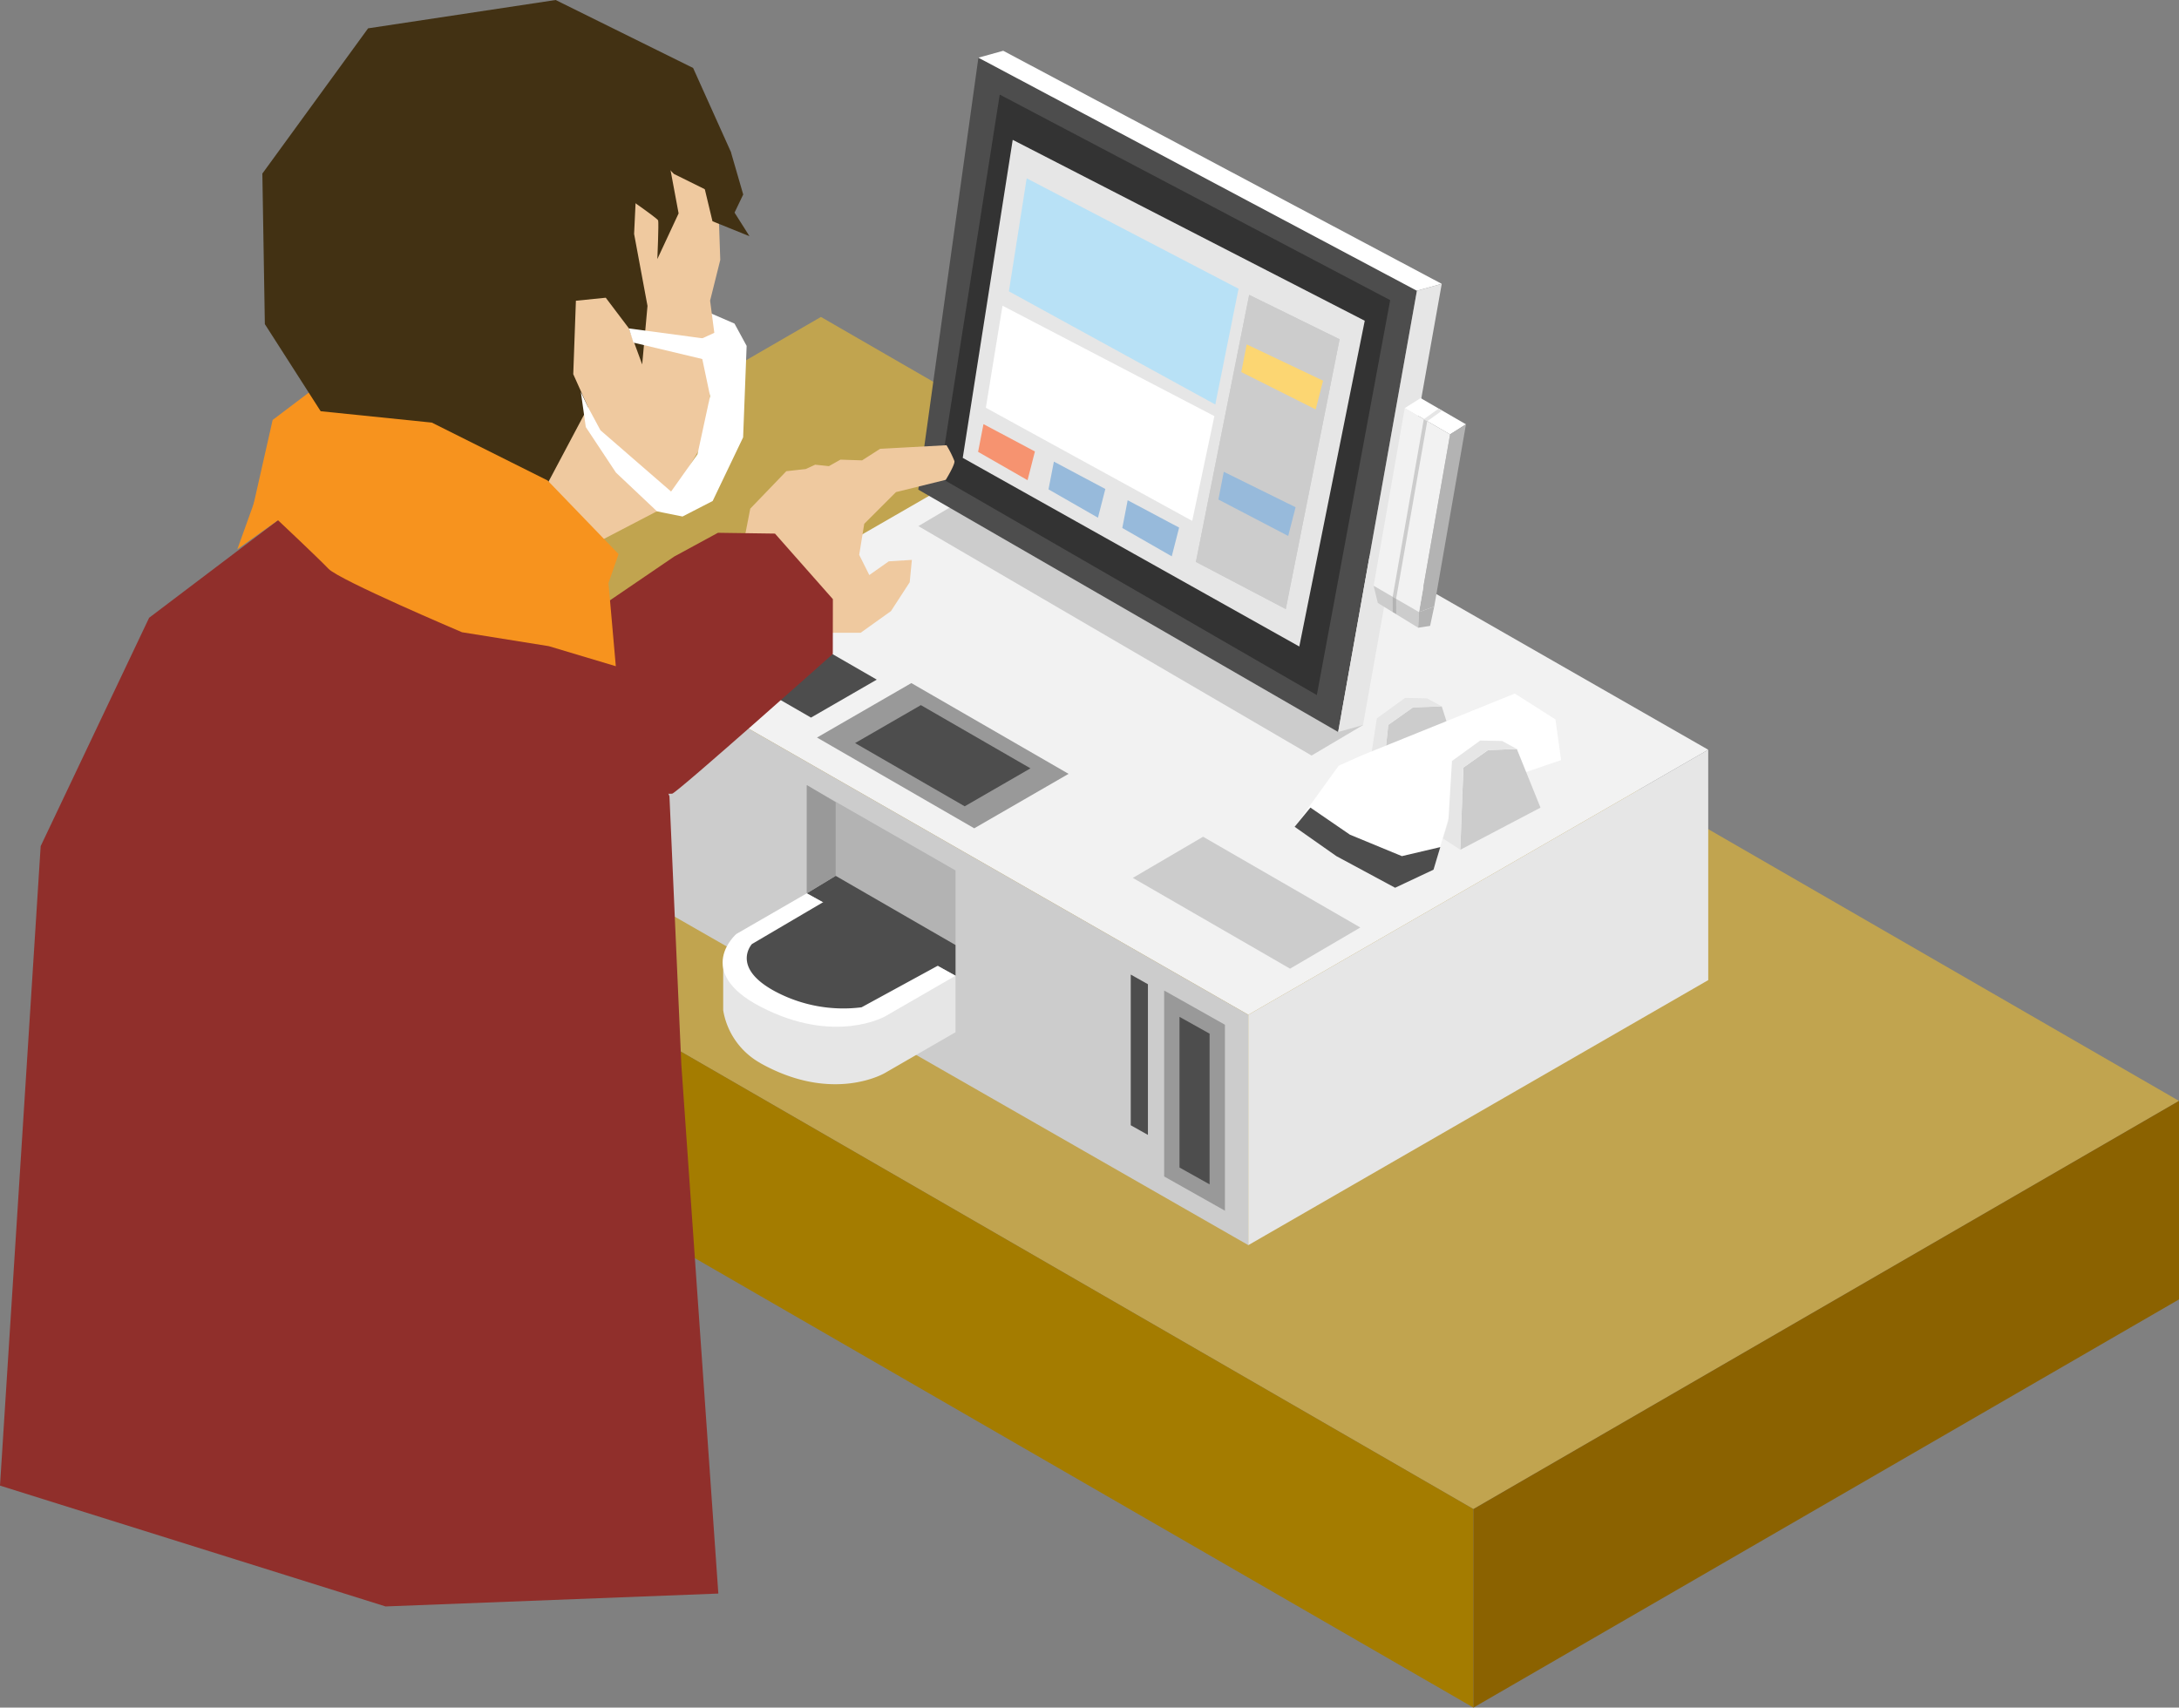
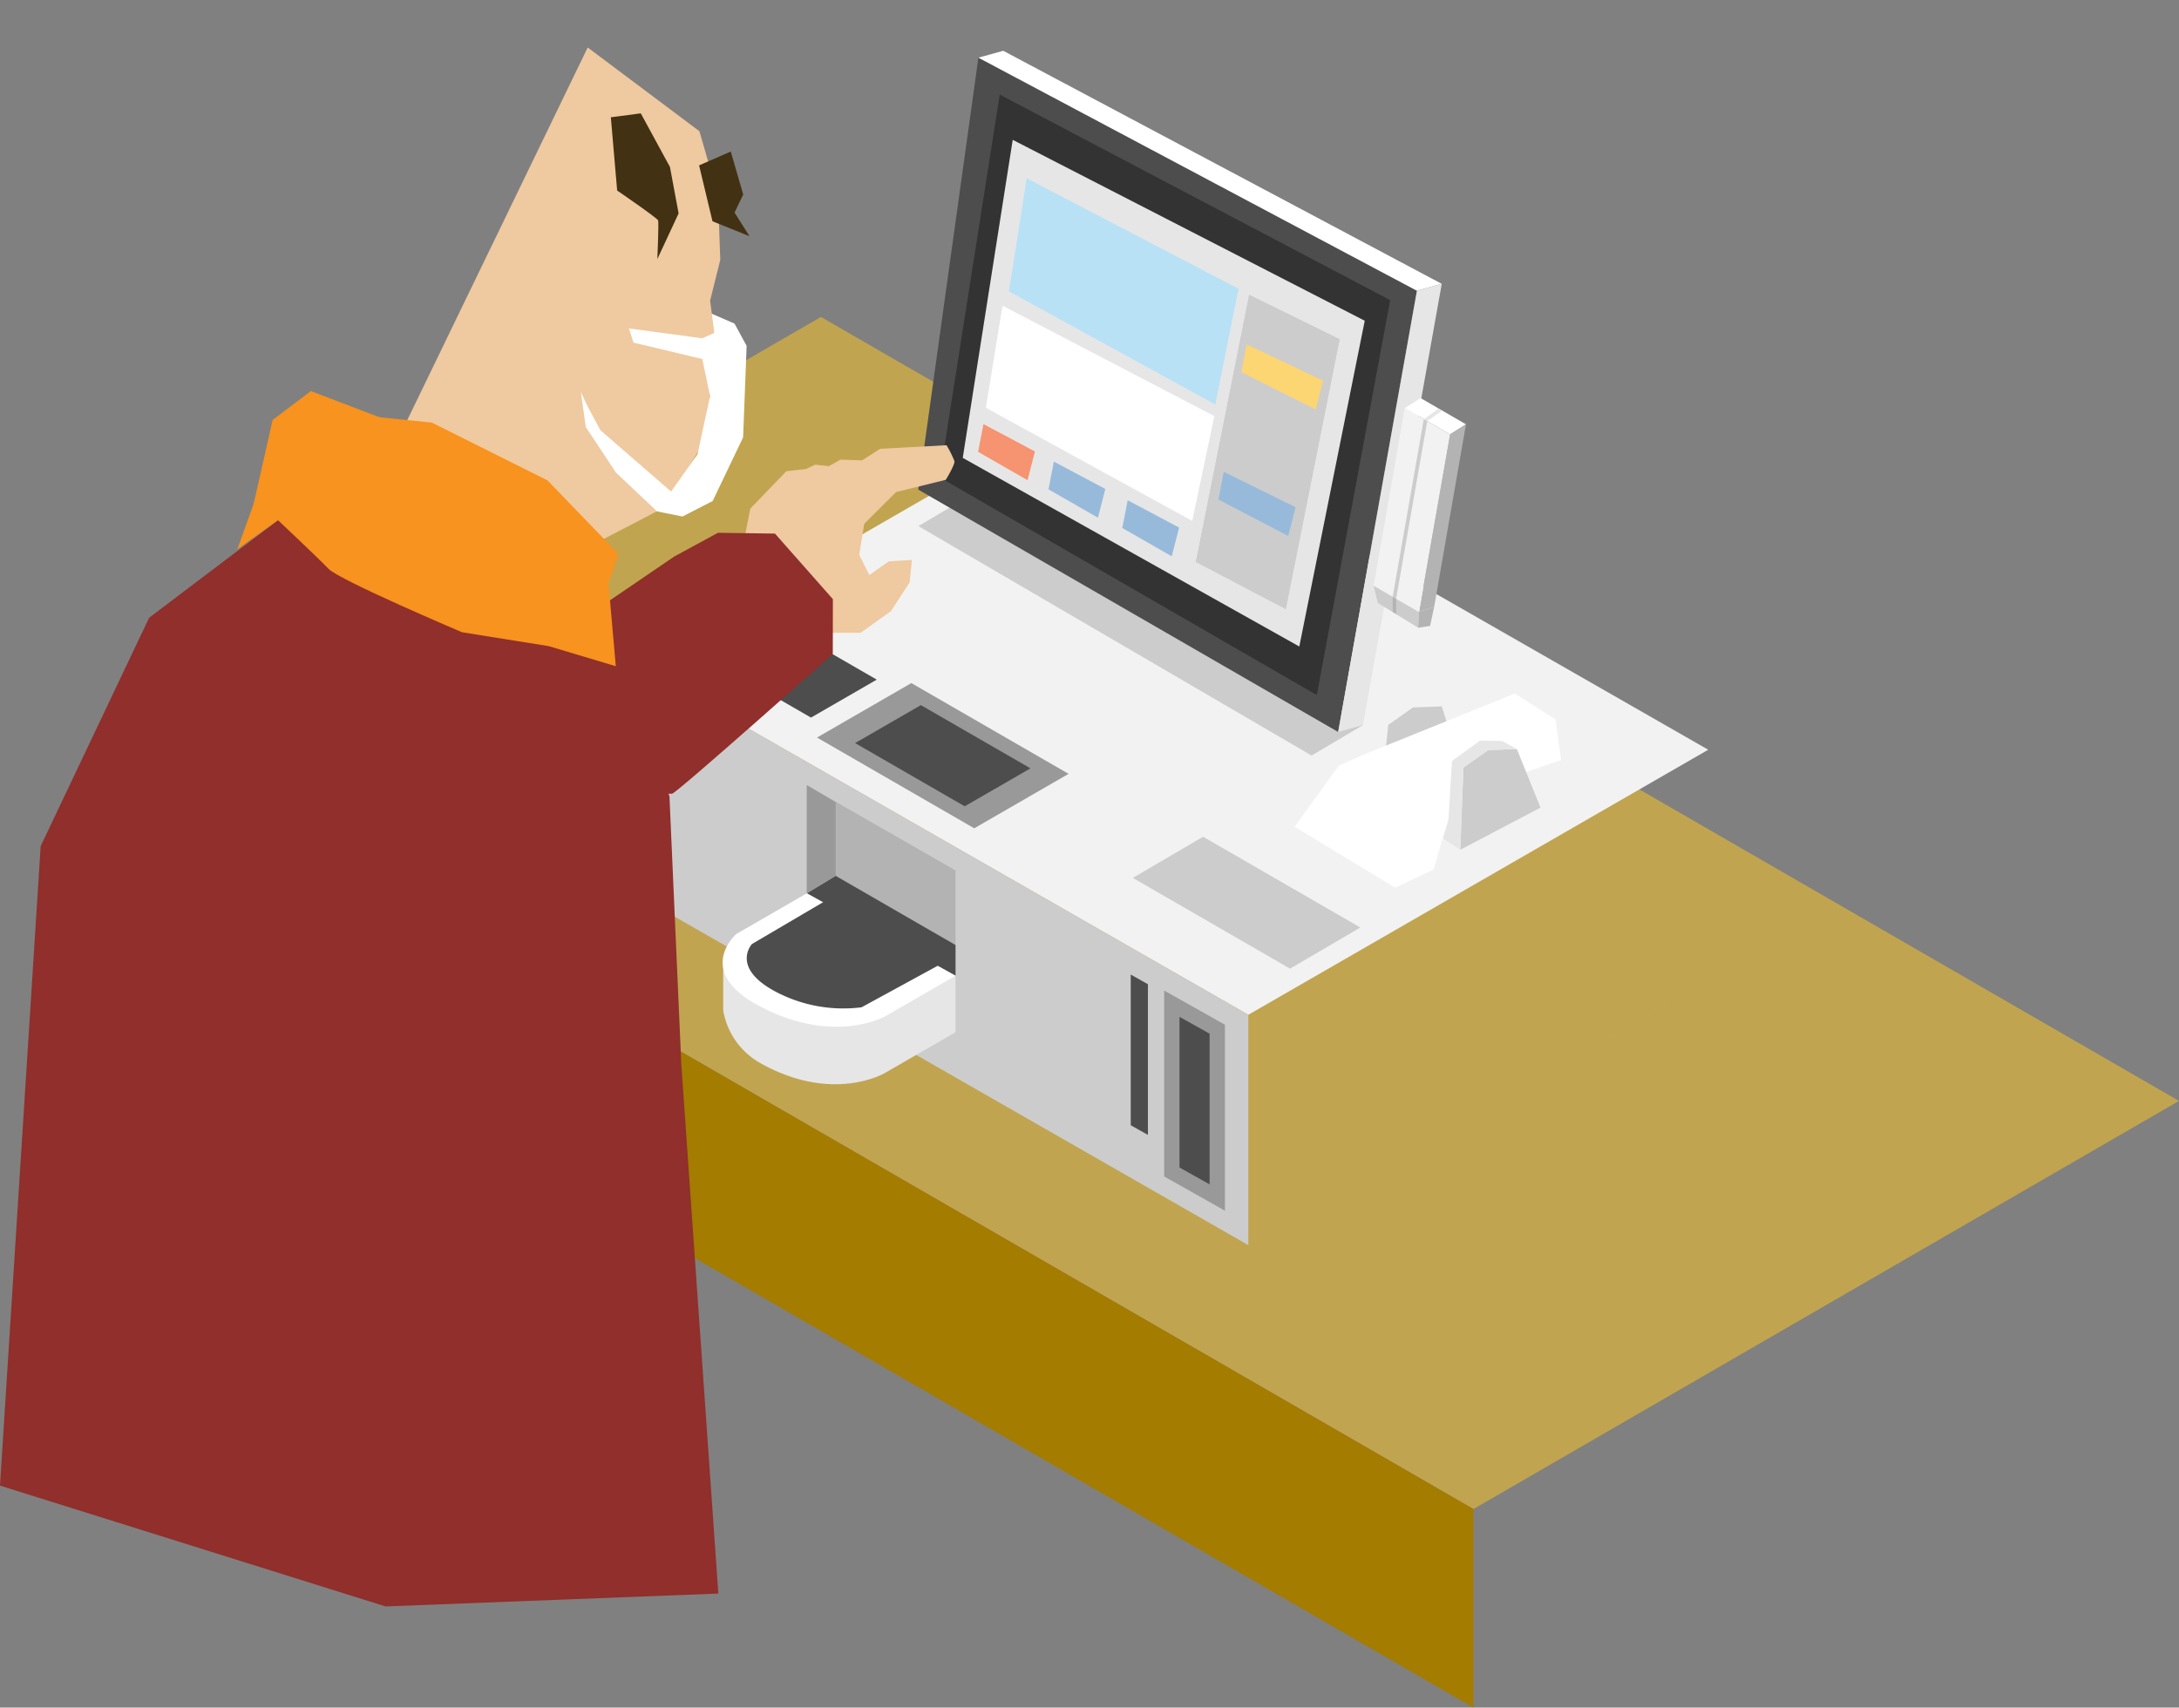
<svg xmlns="http://www.w3.org/2000/svg" width="186.074" height="145.848" data-name="グループ 3529" viewBox="0 0 186.074 145.848">
  <rect x="0" y="0" width="186.074" height="145.848" fill="#808080" stroke="none" />
  <defs>
    <clipPath id="a">
      <path fill="none" d="M0 0h186.074v145.848H0z" data-name="長方形 1993" />
    </clipPath>
  </defs>
  <path fill="#c1a44f" d="m9.852 61.935 115.97 66.955 60.252-34.86L70.103 27.07Z" data-name="パス 4678" />
  <path fill="#a47c00" d="m9.852 78.892 115.97 66.955V128.89L9.852 61.935Z" data-name="パス 4679" />
-   <path fill="#8b6200" d="M125.823 128.89v16.957l60.255-34.865V94.025Z" data-name="パス 4680" />
  <path fill="#f2f2f2" d="m145.873 64.036-39.272 22.637-52.244-29.922 39.272-22.637Z" data-name="パス 4681" />
  <path fill="#ccc" d="M106.601 86.673v19.676L54.357 76.427V56.749Z" data-name="パス 4682" />
  <path fill="#b3b3b3" d="M81.595 74.344v9l-12.7-7.039v-9.242Z" data-name="パス 4683" />
  <path fill="#4d4d4d" d="M81.595 80.716v2.621l-12.7-7.039 2.465-1.493Z" data-name="パス 4684" />
-   <path fill="#e6e6e6" d="M145.874 83.712 106.6 106.349V86.673l39.272-22.637Z" data-name="パス 4685" />
+   <path fill="#e6e6e6" d="M145.874 83.712 106.6 106.349l39.272-22.637Z" data-name="パス 4685" />
  <path fill="#999" d="m91.25 66.095-13.427-7.752-8.056 4.651 13.427 7.752Z" data-name="パス 4686" />
  <path fill="#ccc" d="m116.164 79.218-13.427-7.752-6 3.516 13.427 7.752Z" data-name="パス 4687" />
  <path fill="#4d4d4d" d="m87.996 65.625-9.36-5.4-5.616 3.242 9.36 5.4Z" data-name="パス 4688" />
  <path fill="#4d4d4d" d="m74.871 58.048-9.36-5.4-5.616 3.242 9.36 5.4Z" data-name="パス 4689" />
  <path fill="#999" d="M71.362 74.807v-6.286l-2.465-1.464v9.242Z" data-name="パス 4690" />
  <g data-name="グループ 3509">
    <g clip-path="url(#a)" data-name="グループ 3508">
      <path fill="#e6e6e6" d="M64.944 90.811c6.215 3.477 10.631.83 10.631.83l6.019-3.475v-4.829s-3.138.7-3.4.8-4.172 2.516-4.172 2.516l-5.522-.184-5.644-2.883-1.1-1.166v3.865a6.356 6.356 0 0 0 3.19 4.522" data-name="パス 4691" />
      <path fill="#fff" d="m81.596 83.338-12.7-7.039-6.019 3.475s-3.7 3.206 2.068 6.209c6.317 3.289 10.631.83 10.631.83Z" data-name="パス 4692" />
      <path fill="#4d4d4d" d="m81.21 81.868-9.657-5.553-7.34 4.315s-1.829 1.977 1.932 4.022a12.378 12.378 0 0 0 7.428 1.382Z" data-name="パス 4693" />
      <path fill="#999" d="M104.603 87.524v15.883l-5.19-2.924V84.601Z" data-name="パス 4694" />
      <path fill="#4d4d4d" d="m103.293 88.287-2.57-1.437v12.87l2.57 1.437Z" data-name="パス 4695" />
      <path fill="#4d4d4d" d="m98.026 84.064-1.467-.825v12.87l1.467.824Z" data-name="パス 4696" />
      <path fill="#ccc" d="m117.825 68.834 6.85-3.6-1.558-4.9-2.458.088-2.108 1.493Z" data-name="パス 4697" />
-       <path fill="#e6e6e6" d="m123.116 60.331-1.256-.685-1.872-.039-2.412 1.745-.77 5.029-.462 1.489 1.48.965.725-6.923 2.107-1.493Z" data-name="パス 4698" />
      <path fill="#fff" d="m129.356 59.237-13.114 5.3-1.929.868-3.761 5.207 8.582 5.207 3.279-1.543 1.832-6.268 9.064-3.086-.482-3.471Z" data-name="パス 4699" />
-       <path fill="#4d4d4d" d="m111.902 68.977 3.375 2.314 4.436 1.832 3.279-.771-.578 1.929-3.279 1.543-5.014-2.7-3.568-2.508Z" data-name="パス 4700" />
      <path fill="#ccc" d="m124.7 72.58 6.85-3.6-2.02-5.005-2.458.088-2.108 1.493Z" data-name="パス 4701" />
      <path fill="#e6e6e6" d="m129.531 63.974-1.256-.685-1.872-.039-2.412 1.745-.308 5.132-.461 1.488 1.48.965.264-7.025 2.108-1.493Z" data-name="パス 4702" />
      <path fill="#ccc" d="m116.391 61.931-4.39 2.6-33.578-19.596 4.056-2.4Z" data-name="パス 4703" />
      <path fill="#4d4d4d" d="m120.996 24.832-6.725 37.687-35.856-20.7L83.55 4.925Z" data-name="パス 4704" />
      <path fill="#333" d="M118.713 25.635 85.372 8.079l-5.135 32.687 32.213 18.6Z" data-name="パス 4705" />
      <path fill="#e6e6e6" d="M116.541 27.395 86.48 11.944l-4.267 27.163 28.74 16.112Z" data-name="パス 4706" />
      <path fill="#b8e1f6" d="M105.765 24.661 87.672 15.23l-1.517 9.654 17.624 9.665Z" data-name="パス 4707" />
      <path fill="#fff" d="M103.701 35.541 85.608 26.11l-1.423 8.716 17.624 9.664Z" data-name="パス 4708" />
      <path fill="#f69370" d="m88.376 38.56-4.393-2.336-.459 2.369 4.223 2.421Z" data-name="パス 4709" />
      <path fill="#97badb" d="m94.389 41.764-4.393-2.336-.459 2.369 4.223 2.421Z" data-name="パス 4710" />
      <path fill="#97badb" d="m100.69 45.062-4.393-2.336-.459 2.369 4.223 2.421Z" data-name="パス 4711" />
      <path fill="#ccc" d="m114.394 28.976-7.721-3.791-4.549 22.809 7.672 4.026Z" data-name="パス 4712" />
      <path fill="#ccc" d="m114.394 28.976-7.721-3.791-4.549 22.809 7.672 4.026Z" data-name="パス 4713" />
      <path fill="#fff" d="m123.116 24.243-2.12.588L83.55 4.925l2.12-.588Z" data-name="パス 4714" />
      <path fill="#e6e6e6" d="m116.392 61.931-2.12.588 6.725-37.687 2.12-.588Z" data-name="パス 4715" />
      <path fill="#fcd672" d="m112.984 32.515-6.523-3.1-.463 2.364 6.353 3.19Z" data-name="パス 4716" />
      <path fill="#97badb" d="m110.635 43.323-6.131-3.027-.459 2.369 5.961 3.112Z" data-name="パス 4717" />
      <path fill="#fff" d="m125.184 36.241-1.355.859-3.872-2.242 1.356-.857Z" data-name="パス 4718" />
      <path fill="#b3b3b3" d="m122.474 51.808-1.3.47L123.83 37.1l1.355-.859Z" data-name="パス 4719" />
      <path fill="#f2f2f2" d="m123.829 37.1-2.658 15.178-3.87-2.241 2.657-15.179Z" data-name="パス 4720" />
      <path fill="#ccc" d="m121.877 35.971-2.658 15.178-.294-.166 2.658-15.179Z" data-name="パス 4721" />
      <path fill="#ccc" d="m117.301 50.036 3.872 2.242-.068 1.337-3.447-2.115Z" data-name="パス 4722" />
      <path fill="#b3b3b3" d="m122.474 51.807-.352 1.65-1.019.157.068-1.337Z" data-name="パス 4723" />
      <path fill="#b3b3b3" d="m118.925 50.982.294.167.007 1.29-.29-.172Z" data-name="パス 4724" />
      <path fill="#e6e6e6" d="m121.581 35.808 1.277-.912.274.187-1.258.891Z" data-name="パス 4725" />
      <path fill="#6f8024" d="m50.966 50.627 2.246 2.583.45 5.054-.685 4.527-5.043-9.581Z" data-name="パス 4726" />
      <path fill="#efc99f" d="M69.306 54.044h4.19l2.588-1.849 1.6-2.464.185-1.91-1.972.123-1.663 1.171-.863-1.725.431-2.649 2.711-2.711 4.251-1.048s.8-1.294.74-1.6a9.057 9.057 0 0 0-.678-1.356l-5.668.308-1.54.986-1.849-.061-.986.555-1.171-.124-.8.37-1.663.185-3.081 3.2-.924 4.744Z" data-name="パス 4727" />
      <path fill="#902f2b" d="m37.91 50.17 5.722 2.559 7.288-.659 6.651-4.533 3.739-2.031 4.869.069 4.944 5.6-.007 4.683S57.83 67.706 57.399 67.789s-14.893-.62-14.893-.62Z" data-name="パス 4728" />
      <path fill="#f7931e" d="m26.543 33.402-3.261 2.467-1.667 7.372 4.587-2.43 6.514-5.054Z" data-name="パス 4729" />
      <path fill="#fff" d="m62.723 27.637-2.488-1.076.269 2.757 1.816-.874Z" data-name="パス 4730" />
      <path fill="#efc99f" d="m28.115 51.721 5.3-13.024L50.186 4.056l9.541 7.151 1.591 5.513.189 5.479-.868 3.479.387 2.957-.7 8.709-3.485 5.937-7.93 4.132-4.875 9.849Z" data-name="パス 4731" />
-       <path fill="#423113" d="m61.315 16.719-3.768-1.864-3.007-3.09-.391 8.215 1.144 6.148-.453 5-1.132-3.079-1.98-2.62-2.549.257-.226 6.274 1.264 2.815-4.077 7.686-7.288 1.846-6.759-1.586-4.052-6.57-5.424-8.468-.213-12.857L31.433 2.42 47.449 0l11.739 5.805 3.212 7.139Z" data-name="パス 4732" />
      <path fill="#902f2b" d="m35.429 39.788 9.477 5.05 3.518 5.257-1.069 3.325 5.232 3.488 4.581 11.1 1.013 22.9 3.161 45.2-28.414 1.1L0 126.888l3.473-54.617 9.261-19.506 11.009-8.334 4.5-7.025Z" data-name="パス 4733" />
      <path fill="#f7931e" d="m26.992 35.083 9.883 1.011 9.883 4.942 6.065 6.289-.862 2.477.626 7.1-5.722-1.713L39.453 54s-10.462-4.44-11.4-5.418-4.315-4.152-4.315-4.152l-3.473 2.487 2.659-7.4Z" data-name="パス 4734" />
      <path fill="#fff" d="m59.63 29.052 1.008 4.774-1.076 4.976-3.456 4.875 2.178.438 2.574-1.324 2.6-5.436.3-7.813-1.033-1.9Z" data-name="パス 4735" />
      <path fill="#fff" d="m60.055 28.903-6.35-.851.39 1.211 6.884 1.641Z" data-name="パス 4736" />
      <path fill="#fff" d="m50.214 34.777 1.062 1.974 6.471 5.615-1.64 1.311-3.51-3.315-2.574-3.887-.422-2.994Z" data-name="パス 4737" />
      <path fill="#423113" d="m57.209 14.259.74 3.968-1.816 3.9s.135-3.094.068-3.3-3.5-2.555-3.5-2.555l-.538-6.254 2.555-.336Z" data-name="パス 4738" />
      <path fill="#423113" d="m62.403 12.944 1.063 3.668-.74 1.547 1.277 2.017-3.161-1.278-1.143-4.774Z" data-name="パス 4739" />
    </g>
  </g>
</svg>